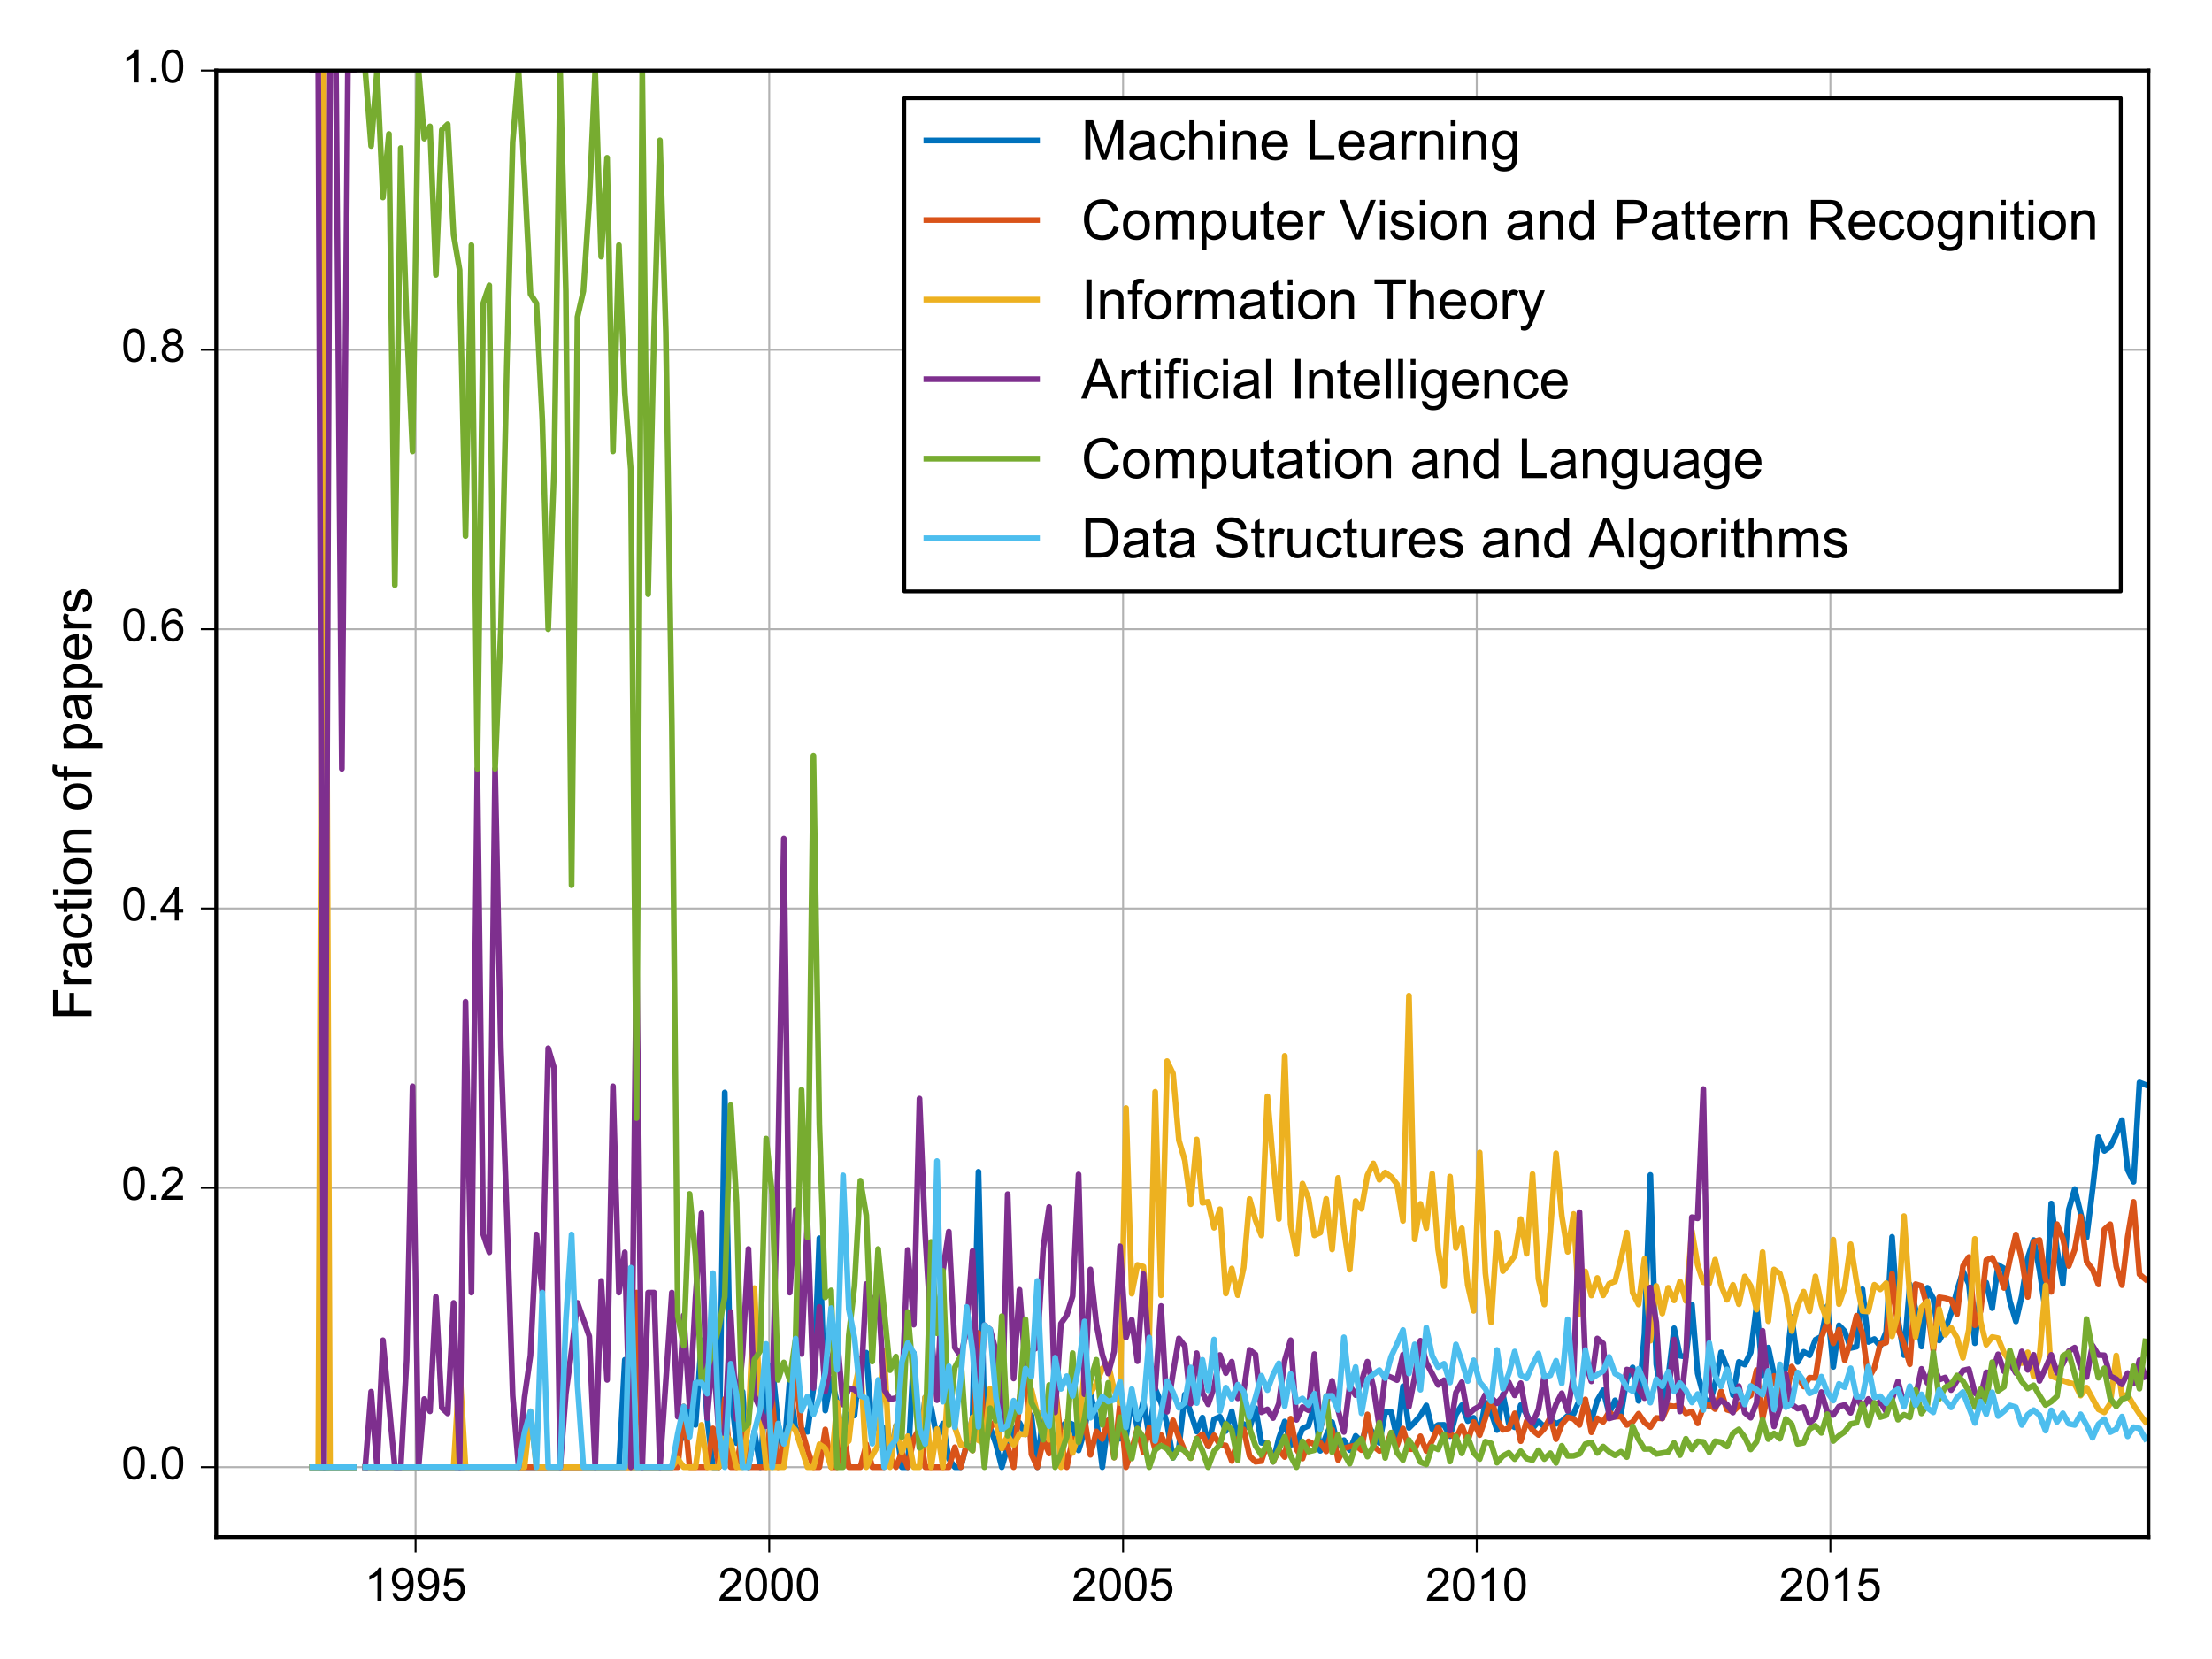
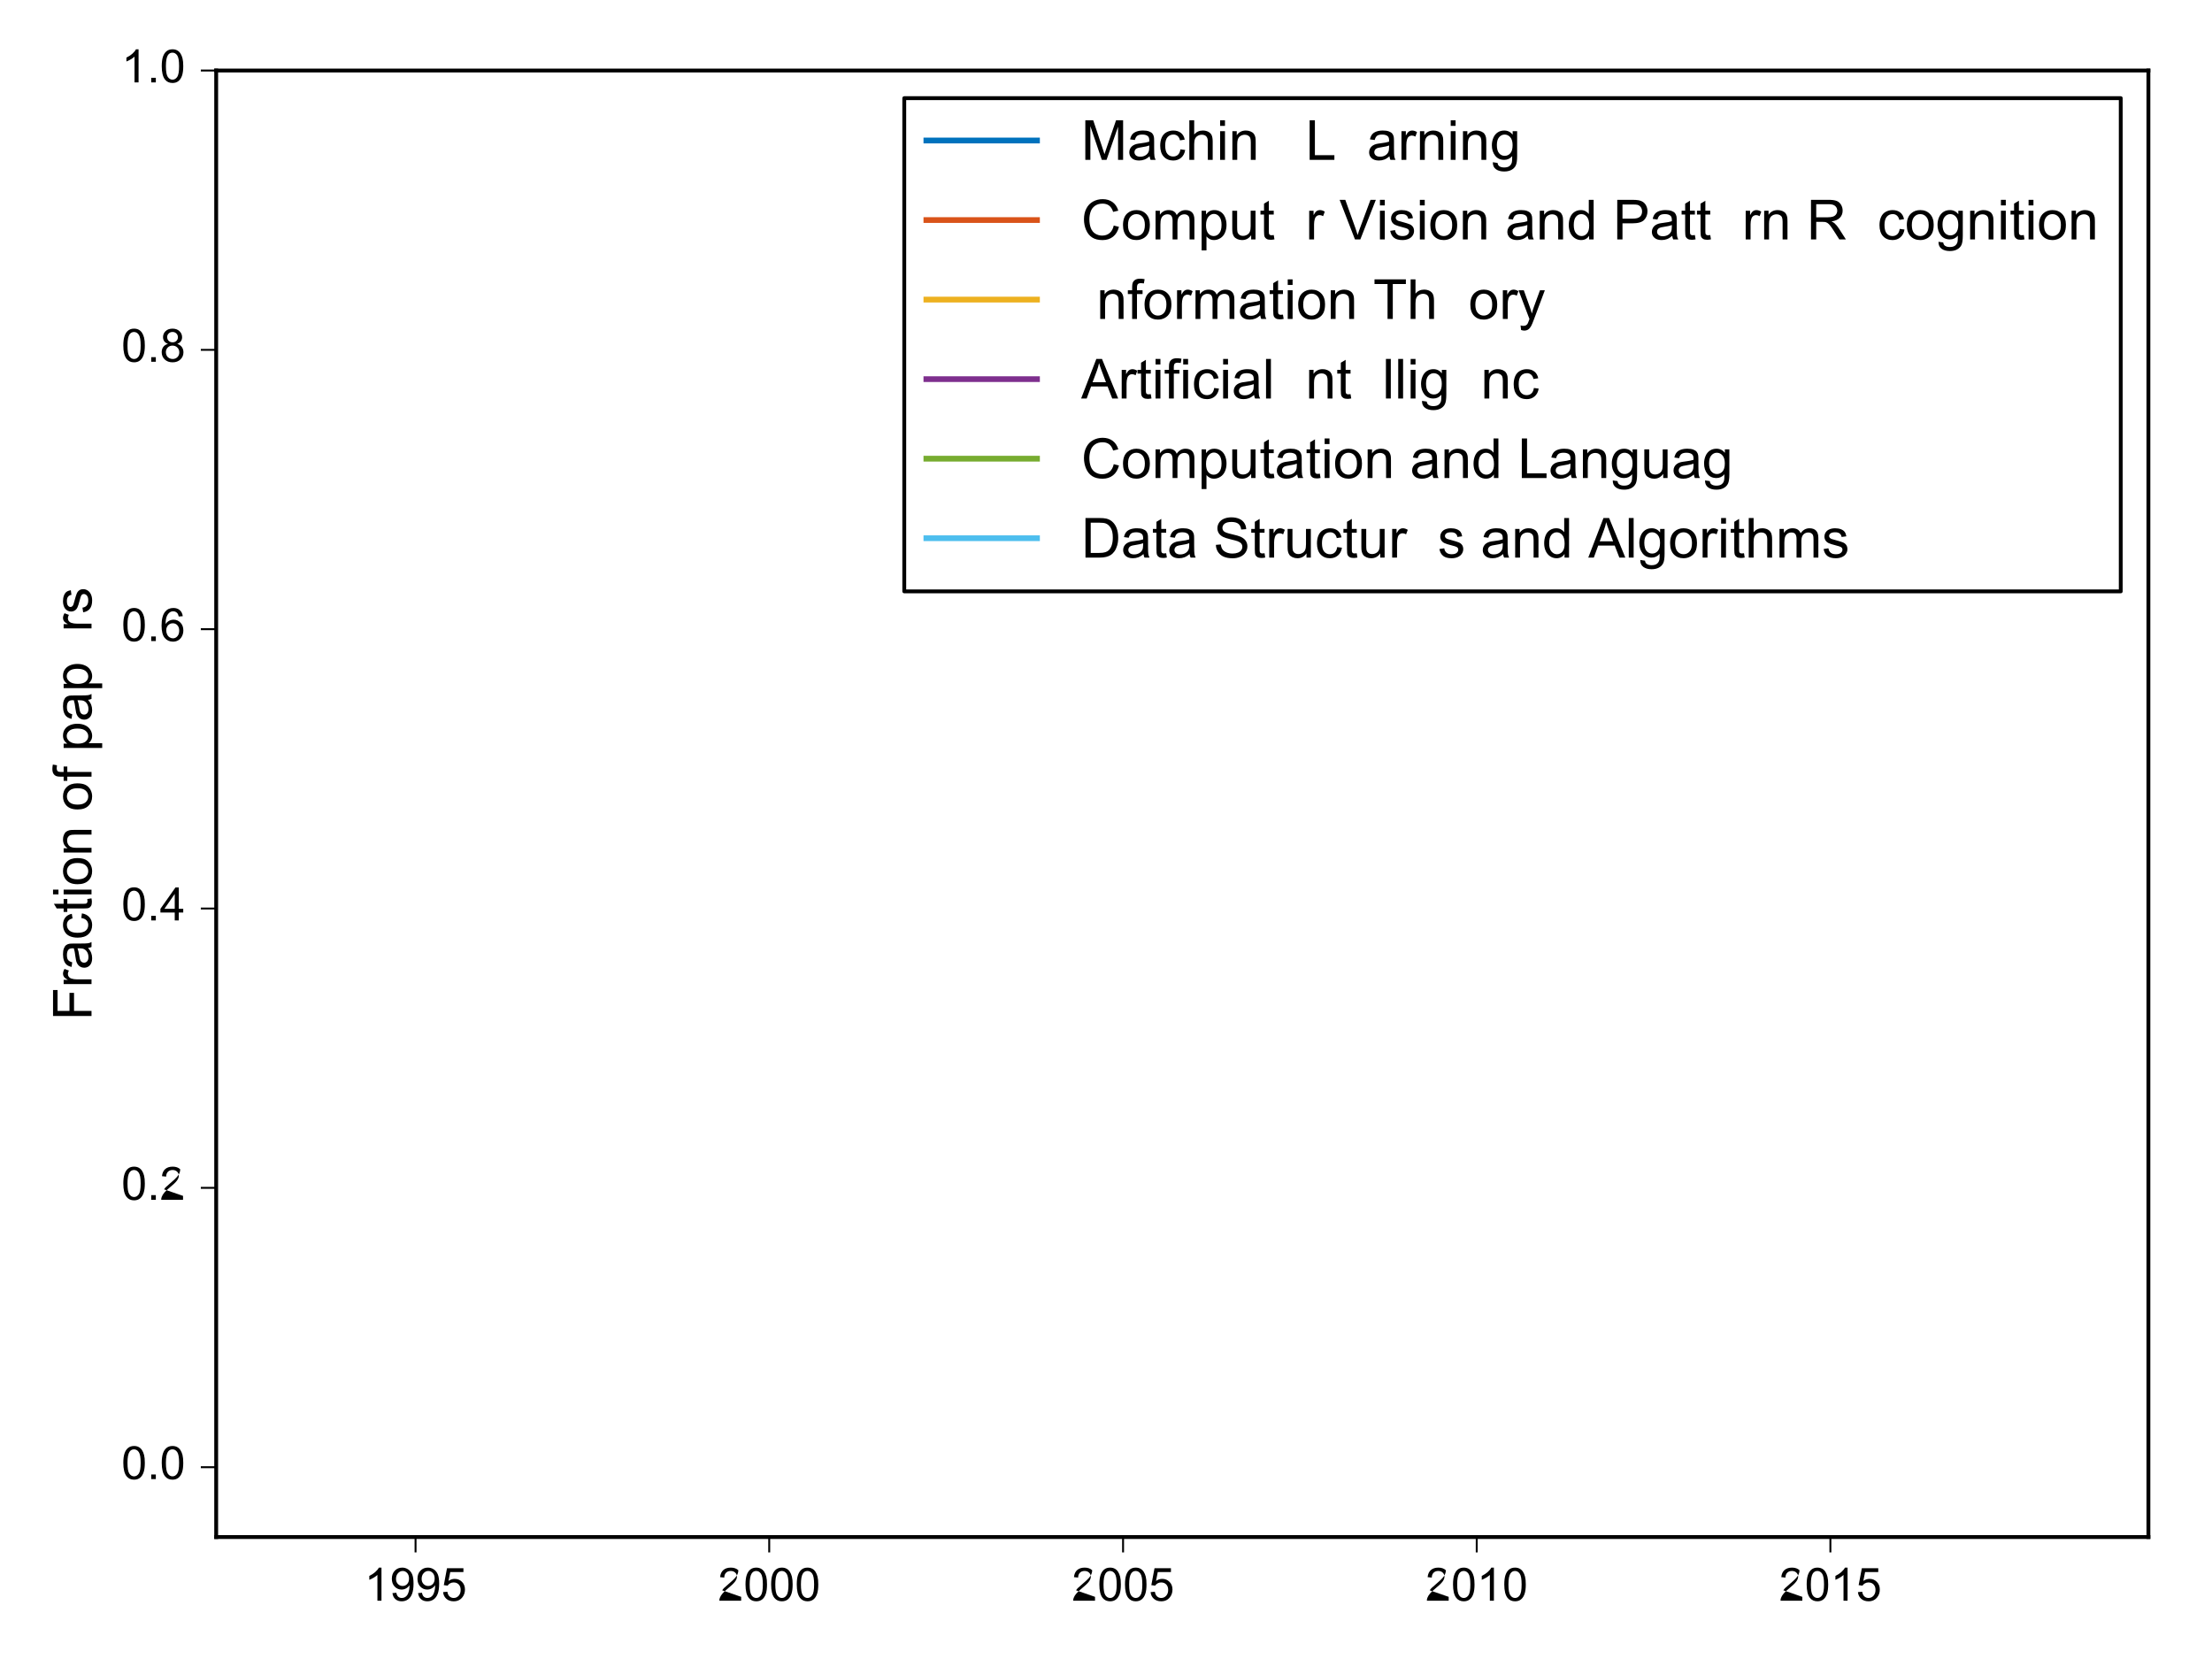
<svg xmlns="http://www.w3.org/2000/svg" xmlns:xlink="http://www.w3.org/1999/xlink" height="576" viewBox="0 0 576 432" width="768" stroke-linecap="butt" stroke-linejoin="round">
  <style>.B{stroke-linecap:butt}.C{stroke-linejoin:round}.D{stroke-linecap:square}.E{fill:none}.F{clip-path:url(#p)}.G{stroke-width:.5}.H{stroke:#000}.I{stroke:#b2b2b2}.J{stroke-width:1.5}.K{stroke-linejoin:miter}</style>
  <g fill="#fff">
    <path d="M0 432h576V0H0z" />
    <path d="M56.293 400.24H559.44V18.36H56.293z" />
  </g>
  <path d="M108.209 400.24V18.36" class="D E F G I" />
  <defs>
    <path d="M0 0v4" id="A" class="B C G H" />
  </defs>
  <use x="108.209" xlink:href="#A" y="400.24" class="G H" />
  <defs>
    <path d="M37.25 0h-8.781v56q-3.172-3.016-8.328-6.047-5.156-3.031-9.25-4.547v8.5q7.375 3.469 12.891 8.391 5.516 4.938 7.813 9.578h5.656z" id="B" class="B C" />
    <path d="M5.469 16.547l8.453.781q1.063-5.953 4.094-8.641Q21.047 6 25.781 6q4.047 0 7.094 1.859 3.063 1.859 5.016 4.953 1.953 3.109 3.266 8.375 1.328 5.281 1.328 10.75 0 .578-.047 1.75-2.641-4.187-7.203-6.812-4.562-2.609-9.891-2.609-8.891 0-15.047 6.438-6.141 6.453-6.141 17 0 10.891 6.422 17.531Q17 71.875 26.656 71.875q6.984 0 12.766-3.766 5.797-3.75 8.797-10.719 3-6.953 3-20.141 0-13.719-2.984-21.844-2.969-8.125-8.859-12.375-5.875-4.25-13.781-4.25-8.406 0-13.734 4.656-5.312 4.672-6.391 13.109zm35.984 31.594q0 7.578-4.031 12.016-4.016 4.438-9.687 4.438-5.859 0-10.203-4.781-4.344-4.781-4.344-12.406 0-6.828 4.125-11.109 4.125-4.266 10.172-4.266 6.109 0 10.031 4.266 3.938 4.281 3.938 11.844z" id="C" class="B C" />
    <path d="M4.156 18.75l9.219.781q1.031-6.734 4.766-10.141Q21.875 6 27.156 6q6.344 0 10.734 4.781 4.391 4.797 4.391 12.703 0 7.516-4.219 11.859Q33.844 39.703 27 39.703q-4.25 0-7.672-1.937-3.406-1.922-5.359-5l-8.25 1.078 6.922 36.766H48.25v-8.406H19.672l-3.844-19.234q6.438 4.5 13.516 4.5 9.375 0 15.813-6.5 6.453-6.5 6.453-16.703 0-9.719-5.656-16.797-6.891-8.687-18.797-8.687-9.766 0-15.953 5.469-6.172 5.469-7.047 14.5z" id="D" class="B C" />
  </defs>
  <g transform="matrix(.12 0 0 -.12 94.863 416.829)">
    <use xlink:href="#B" />
    <use x="55.615" xlink:href="#C" />
    <use x="111.23" xlink:href="#C" />
    <use x="166.846" xlink:href="#D" />
  </g>
  <g class="G">
    <path d="M200.302 400.24V18.36" class="D E F I" />
    <use x="200.302" xlink:href="#A" y="400.24" class="H" />
  </g>
  <defs>
-     <path d="M50.344 8.453V0H3.031q-.094 3.172 1.016 6.109 1.813 4.828 5.781 9.516 3.984 4.688 11.516 10.844 11.672 9.563 15.766 15.156 4.109 5.594 4.109 10.578 0 5.219-3.75 8.797-3.734 3.594-9.734 3.594-6.344 0-10.156-3.812-3.812-3.797-3.859-10.531l-9.031.922q.922 10.109 6.969 15.406 6.063 5.297 16.281 5.297 10.297 0 16.297-5.719Q50.25 60.453 50.25 52q0-4.297-1.766-8.453-1.75-4.141-5.828-8.734-4.078-4.594-13.547-12.594-7.922-6.641-10.172-9.016-2.234-2.359-3.703-4.75z" id="E" class="B C" />
+     <path d="M50.344 8.453V0H3.031q-.094 3.172 1.016 6.109 1.813 4.828 5.781 9.516 3.984 4.688 11.516 10.844 11.672 9.563 15.766 15.156 4.109 5.594 4.109 10.578 0 5.219-3.75 8.797-3.734 3.594-9.734 3.594-6.344 0-10.156-3.812-3.812-3.797-3.859-10.531l-9.031.922q.922 10.109 6.969 15.406 6.063 5.297 16.281 5.297 10.297 0 16.297-5.719q0-4.297-1.766-8.453-1.75-4.141-5.828-8.734-4.078-4.594-13.547-12.594-7.922-6.641-10.172-9.016-2.234-2.359-3.703-4.75z" id="E" class="B C" />
    <path d="M4.156 35.297q0 12.703 2.609 20.438 2.609 7.75 7.75 11.938 5.156 4.203 12.969 4.203 5.766 0 10.109-2.328 4.344-2.312 7.172-6.687 2.844-4.359 4.453-10.641 1.609-6.266 1.609-16.922 0-12.594-2.594-20.328Q45.656 7.234 40.5 3q-5.141-4.219-13.016-4.219-10.344 0-16.25 7.422-7.078 8.938-7.078 29.094zm9.031 0q0-17.625 4.125-23.469Q21.438 6 27.484 6q6.063 0 10.188 5.859 4.125 5.859 4.125 23.438 0 17.688-4.125 23.484-4.125 5.813-10.281 5.813-6.047 0-9.672-5.125-4.531-6.531-4.531-24.172z" id="F" class="B C" />
  </defs>
  <g transform="matrix(.12 0 0 -.12 186.956 416.829)">
    <use xlink:href="#E" />
    <use x="55.615" xlink:href="#F" />
    <use x="111.23" xlink:href="#F" />
    <use x="166.846" xlink:href="#F" />
  </g>
  <g class="G">
    <path d="M292.445 400.24V18.36" class="D E F I" />
    <use x="292.445" xlink:href="#A" y="400.24" class="H" />
  </g>
  <g transform="matrix(.12 0 0 -.12 279.098 416.829)">
    <use xlink:href="#E" />
    <use x="55.615" xlink:href="#F" />
    <use x="111.23" xlink:href="#F" />
    <use x="166.846" xlink:href="#D" />
  </g>
  <g class="G">
    <path d="M384.537 400.24V18.36" class="D E F I" />
    <use x="384.537" xlink:href="#A" y="400.24" class="H" />
  </g>
  <g transform="matrix(.12 0 0 -.12 371.191 416.829)">
    <use xlink:href="#E" />
    <use x="55.615" xlink:href="#F" />
    <use x="111.23" xlink:href="#B" />
    <use x="166.846" xlink:href="#F" />
  </g>
  <g class="G">
-     <path d="M476.63 400.24V18.36" class="D E F I" />
    <use x="476.63" xlink:href="#A" y="400.24" class="H" />
  </g>
  <g transform="matrix(.12 0 0 -.12 463.283 416.829)">
    <use xlink:href="#E" />
    <use x="55.615" xlink:href="#F" />
    <use x="111.23" xlink:href="#B" />
    <use x="166.846" xlink:href="#D" />
  </g>
  <path d="M56.293 382.055H559.44" class="D E F G I" />
  <defs>
    <path d="M0 0h-4" id="G" class="B C G H" />
  </defs>
  <use x="56.293" xlink:href="#G" y="382.055" class="G H" />
  <defs>
    <path d="M9.078 0v10.016h10.016V0z" id="H" class="B C" />
  </defs>
  <g transform="matrix(.12 0 0 -.12 31.613 385.157)">
    <use xlink:href="#F" />
    <use x="55.615" xlink:href="#H" />
    <use x="83.398" xlink:href="#F" />
  </g>
  <g class="G">
    <path d="M56.293 309.316H559.44" class="D E F I" />
    <use x="56.293" xlink:href="#G" y="309.316" class="H" />
  </g>
  <g transform="matrix(.12 0 0 -.12 31.613 312.418)">
    <use xlink:href="#F" />
    <use x="55.615" xlink:href="#H" />
    <use x="83.398" xlink:href="#E" />
  </g>
  <g class="G">
    <path d="M56.293 236.577H559.44" class="D E F I" />
    <use x="56.293" xlink:href="#G" y="236.577" class="H" />
  </g>
  <defs>
    <path d="M32.328 0v17.141H1.266v8.063l32.672 46.375h7.172V25.203h9.672v-8.062h-9.672V0zm0 25.203v32.266L9.906 25.203z" id="I" class="B C" />
  </defs>
  <g transform="matrix(.12 0 0 -.12 31.613 239.679)">
    <use xlink:href="#F" />
    <use x="55.615" xlink:href="#H" />
    <use x="83.398" xlink:href="#I" />
  </g>
  <g class="G">
    <path d="M56.293 163.838H559.44" class="D E F I" />
    <use x="56.293" xlink:href="#G" y="163.838" class="H" />
  </g>
  <defs>
    <path d="M49.75 54.047l-8.734-.672q-1.172 5.172-3.312 7.516-3.578 3.766-8.797 3.766-4.203 0-7.375-2.344-4.141-3.031-6.547-8.844-2.391-5.812-2.484-16.547 3.172 4.828 7.766 7.172 4.594 2.344 9.625 2.344 8.781 0 14.953-6.469 6.188-6.469 6.188-16.719 0-6.75-2.906-12.531-2.906-5.781-7.984-8.859-5.078-3.078-11.531-3.078-10.984 0-17.922 8.078Q3.766 14.938 3.766 33.5q0 20.75 7.656 30.172 6.688 8.203 18.016 8.203 8.453 0 13.844-4.734 5.406-4.734 6.469-13.094zM13.875 23.188q0-4.531 1.922-8.687 1.922-4.141 5.391-6.328Q24.656 6 28.469 6q5.563 0 9.563 4.484 4.016 4.5 4.016 12.219 0 7.422-3.969 11.688-3.953 4.281-9.953 4.281-5.953 0-10.109-4.281-4.141-4.266-4.141-11.203z" id="J" class="B C" />
  </defs>
  <g transform="matrix(.12 0 0 -.12 31.613 166.94)">
    <use xlink:href="#F" />
    <use x="55.615" xlink:href="#H" />
    <use x="83.398" xlink:href="#J" />
  </g>
  <g class="G">
    <path d="M56.293 91.099H559.44" class="D E F I" />
    <use x="56.293" xlink:href="#G" y="91.099" class="H" />
  </g>
  <defs>
    <path d="M17.672 38.813q-5.469 2.016-8.109 5.719-2.625 3.719-2.625 8.891 0 7.813 5.609 13.125 5.625 5.328 14.938 5.328 9.375 0 15.094-5.453 5.719-5.437 5.719-13.25 0-4.984-2.625-8.672-2.609-3.672-7.922-5.687 6.594-2.141 10.031-6.937 3.438-4.781 3.438-11.422 0-9.172-6.5-15.422-6.484-6.25-17.078-6.25-10.594 0-17.094 6.266-6.5 6.281-6.5 15.656 0 6.984 3.547 11.688 3.547 4.719 10.078 6.422zm-1.75 14.906q0-5.078 3.266-8.312 3.281-3.219 8.5-3.219 5.078 0 8.328 3.188 3.25 3.203 3.25 7.844 0 4.844-3.359 8.141-3.344 3.297-8.312 3.297-5.031 0-8.359-3.234-3.312-3.219-3.312-7.703zm-2.828-33.062q0-3.766 1.781-7.281 1.781-3.516 5.297-5.453Q23.688 6 27.734 6q6.297 0 10.391 4.047 4.109 4.063 4.109 10.313 0 6.344-4.219 10.5-4.219 4.156-10.578 4.156-6.203 0-10.281-4.109-4.062-4.094-4.062-10.25z" id="K" class="B C" />
  </defs>
  <g transform="matrix(.12 0 0 -.12 31.613 94.201)">
    <use xlink:href="#F" />
    <use x="55.615" xlink:href="#H" />
    <use x="83.398" xlink:href="#K" />
  </g>
  <g class="G">
    <path d="M56.293 18.36H559.44" class="D E F I" />
    <use x="56.293" xlink:href="#G" y="18.36" class="H" />
  </g>
  <g transform="matrix(.12 0 0 -.12 31.613 21.462)">
    <use xlink:href="#B" />
    <use x="55.615" xlink:href="#H" />
    <use x="83.398" xlink:href="#F" />
  </g>
  <defs>
    <path d="M8.203 0v71.578H56.5v-8.437H17.672V40.969h33.594v-8.453H17.672V0z" id="L" class="B C" />
    <path d="M6.5 0v51.859h7.906V44q3.031 5.516 5.594 7.266 2.563 1.766 5.641 1.766 4.438 0 9.031-2.828l-3.031-8.156q-3.219 1.906-6.437 1.906-2.891 0-5.187-1.734-2.297-1.734-3.266-4.812-1.469-4.687-1.469-10.25V0z" id="M" class="B C" />
    <path d="M40.438 6.391Q35.547 2.25 31.031.531q-4.516-1.703-9.687-1.703-8.547 0-13.141 4.172-4.594 4.172-4.594 10.672 0 3.813 1.734 6.953 1.734 3.156 4.547 5.063 2.813 1.906 6.328 2.875 2.578.688 7.813 1.328 10.641 1.266 15.672 3.016.047 1.813.047 2.297 0 5.375-2.5 7.578-3.359 2.969-10 2.969-6.203 0-9.156-2.172-2.953-2.172-4.375-7.687l-8.594 1.172q1.172 5.516 3.859 8.906 2.688 3.391 7.766 5.219 5.078 1.844 11.766 1.844 6.641 0 10.781-1.562 4.156-1.562 6.109-3.937 1.953-2.359 2.734-5.984.438-2.234.438-8.094V21.734q0-12.266.563-15.516.563-3.234 2.234-6.219h-9.187q-1.359 2.734-1.75 6.391zm-.734 19.641q-4.797-1.953-14.359-3.328-5.422-.781-7.672-1.766-2.234-.969-3.469-2.844-1.219-1.875-1.219-4.172 0-3.516 2.656-5.859 2.672-2.344 7.797-2.344 5.078 0 9.031 2.219 3.953 2.219 5.813 6.078 1.422 2.984 1.422 8.781z" id="N" class="B C" />
    <path d="M40.438 19l8.641-1.125q-1.422-8.937-7.266-14-5.828-5.047-14.328-5.047-10.641 0-17.109 6.953-6.469 6.969-6.469 19.953 0 8.391 2.781 14.688 2.781 6.313 8.469 9.453 5.688 3.156 12.391 3.156 8.438 0 13.813-4.281 5.375-4.266 6.891-12.125l-8.547-1.328q-1.219 5.234-4.328 7.859-3.094 2.641-7.5 2.641-6.641 0-10.797-4.766-4.141-4.75-4.141-15.047 0-10.453 4-15.187 4.016-4.734 10.453-4.734 5.172 0 8.641 3.172Q39.5 12.406 40.438 19z" id="O" class="B C" />
    <path d="M25.781 7.859L27.047.094q-3.703-.781-6.641-.781-4.781 0-7.422 1.516-2.625 1.516-3.703 3.984-1.078 2.469-1.078 10.375v29.828H1.766v6.844h6.438v12.844l8.734 5.266V51.859h8.844v-6.844h-8.844V14.703q0-3.766.469-4.844.469-1.062 1.516-1.703 1.047-.641 3-.641 1.469 0 3.859.344z" id="P" class="B C" />
    <path d="M6.641 61.469v10.109h8.797V61.469zM6.641 0v51.859h8.797V0z" id="Q" class="B C" />
    <path d="M3.328 25.922q0 14.406 8 21.344 6.688 5.766 16.313 5.766 10.688 0 17.469-7.016 6.797-7 6.797-19.359 0-10-3-15.75-3-5.734-8.75-8.906-5.734-3.172-12.516-3.172-10.891 0-17.609 6.984-6.703 6.984-6.703 20.109zm9.031 0q0-9.953 4.344-14.906 4.344-4.953 10.938-4.953 6.547 0 10.891 4.969 4.344 4.984 4.344 15.188 0 9.625-4.375 14.578-4.375 4.953-10.859 4.953-6.594 0-10.937-4.937-4.344-4.922-4.344-14.891z" id="R" class="B C" />
    <path d="M6.594 0v51.859H14.5v-7.375q5.719 8.547 16.5 8.547 4.688 0 8.625-1.687 3.938-1.687 5.891-4.422 1.953-2.734 2.734-6.484.484-2.453.484-8.547V0h-8.797v31.547q0 5.375-1.031 8.031-1.016 2.656-3.625 4.234-2.609 1.594-6.125 1.594-5.625 0-9.703-3.562-4.078-3.562-4.078-13.516V0z" id="S" class="B C" />
    <path d="M8.688 0v45.016H.922v6.844h7.766v5.516q0 5.219.938 7.766 1.266 3.422 4.453 5.531 3.203 2.125 8.969 2.125 3.719 0 8.203-.875l-1.312-7.656q-2.734.484-5.187.484-4 0-5.656-1.719-1.656-1.703-1.656-6.391v-4.781h10.109v-6.844H17.438V0z" id="T" class="B C" />
    <path d="M6.594-19.875v71.734h8v-6.734q2.844 3.953 6.406 5.922 3.563 1.984 8.641 1.984 6.641 0 11.719-3.422 5.078-3.422 7.656-9.656 2.594-6.219 2.594-13.641 0-7.953-2.859-14.328-2.844-6.375-8.297-9.766Q35.016-1.172 29-1.172q-4.391 0-7.891 1.859-3.484 1.859-5.734 4.688v-25.25zm7.953 45.516q0-10.016 4.047-14.797 4.063-4.781 9.828-4.781 5.859 0 10.031 4.953 4.172 4.953 4.172 15.359 0 9.906-4.078 14.828-4.078 4.938-9.734 4.938-5.625 0-9.953-5.25-4.312-5.25-4.312-15.25z" id="U" class="B C" />
-     <path d="M42.094 16.703l9.078-1.125q-2.141-7.953-7.953-12.359-5.812-4.391-14.844-4.391-11.375 0-18.047 7-6.672 7.016-6.672 19.656 0 13.094 6.734 20.313 6.75 7.234 17.484 7.234 10.406 0 17-7.078 6.594-7.078 6.594-19.922 0-.781-.047-2.344H12.75q.484-8.547 4.828-13.094 4.344-4.531 10.844-4.531 4.828 0 8.25 2.531 3.422 2.547 5.422 8.109zM13.234 30.906h28.953q-.578 6.547-3.312 9.813-4.203 5.078-10.891 5.078-6.062 0-10.187-4.047-4.125-4.047-4.562-10.844z" id="V" class="B C" />
    <path d="M3.078 15.484l8.688 1.359q.734-5.219 4.078-8 3.344-2.781 9.359-2.781 6.047 0 8.969 2.453 2.938 2.469 2.938 5.797 0 2.969-2.594 4.688-1.797 1.172-8.984 2.969-9.656 2.453-13.391 4.234-3.734 1.781-5.672 4.922-1.922 3.156-1.922 6.969 0 3.453 1.578 6.406 1.594 2.969 4.328 4.922 2.047 1.5 5.578 2.547 3.547 1.063 7.609 1.063 6.094 0 10.703-1.766 4.625-1.75 6.813-4.766 2.203-3 3.031-8.016l-8.594-1.172q-.578 4-3.391 6.234-2.812 2.25-7.937 2.25-6.047 0-8.641-2-2.594-2-2.594-4.687 0-1.703 1.078-3.078 1.078-1.406 3.375-2.344 1.313-.484 7.766-2.234 9.328-2.5 13-4.094 3.688-1.578 5.781-4.609 2.109-3.016 2.109-7.516 0-4.391-2.562-8.281-2.562-3.875-7.406-6-4.828-2.125-10.922-2.125-10.109 0-15.406 4.203-5.297 4.203-6.766 12.453z" id="W" class="B C" />
  </defs>
  <g transform="matrix(0 -.14 -.14 0 23.83 265.712)">
    <use xlink:href="#L" />
    <use x="61.084" xlink:href="#M" />
    <use x="94.385" xlink:href="#N" />
    <use x="150" xlink:href="#O" />
    <use x="200" xlink:href="#P" />
    <use x="227.783" xlink:href="#Q" />
    <use x="250" xlink:href="#R" />
    <use x="305.615" xlink:href="#S" />
    <use x="361.23" xlink:href="#AS" />
    <use x="389.014" xlink:href="#R" />
    <use x="444.629" xlink:href="#T" />
    <use x="472.412" xlink:href="#AS" />
    <use x="500.195" xlink:href="#U" />
    <use x="555.811" xlink:href="#N" />
    <use x="611.426" xlink:href="#U" />
    <use x="667.041" xlink:href="#V" />
    <use x="722.656" xlink:href="#M" />
    <use x="755.957" xlink:href="#W" />
  </g>
  <g class="D E">
    <g class="J">
      <path d="M49.075 382.055h1.539m30.687 0h10.77m3.025 0h66.07l1.538-27.977 1.563 27.977h10.69l1.538-6.573 1.539-1.334 1.539-7.906 1.538 4.792 1.563-22.042 1.488 20.302 1.488 12.761h1.537l1.537-97.577 1.538 77.371 1.538 13.935 1.563-13.389 1.538 19.659 1.539-9.326 1.539 9.326 1.538-21.394 1.563-5.218 1.513 15.246 1.513 8.335 1.537-19.7 1.537 13.16 1.538-.259 1.538.622 1.563-11.379 1.538-39.036 1.539 44.878 1.539-8.274 1.538 6.103 1.563 11.488 1.488-8.296 1.488.254 1.537-14.506 1.537-1.835 1.538 20.642 1.538-2.197 1.563 1.263 1.538 7.577 1.539-8.277 1.539 10.803h1.538l1.563-29.689 1.488 24.638 1.488-13.133 1.537 2.542 1.537 8.17 1.538-3.892 1.538 9.175 1.563 2.191h1.538l1.539-5.962 1.539-7.027 1.538-63.946 1.563 64.607 1.488 2.084 1.488 4.183 1.537 6.062 1.537-5.469 1.538-4.152 1.538-1.924 1.563 2.988 1.538-4.913 1.539 13.47 1.539-14.263h3.102l1.513 4.065 1.513-1.663 1.537.726 1.537 6.778 1.538-5.132 1.538-9.824 1.563 6.877 1.538 12.434 1.539-12.205 1.539 4.68 1.538.102 1.563-.371 1.488-10.278 1.488 8.039 1.537-7.378 1.537 9.617 1.538-12.664 1.538 3.672 1.563 5.571 1.538 8.774 1.539-2.718 1.539-13.762 3.102 9.643 1.488-3.634 1.488 7.457 1.537-7.014 1.537-.676 1.538 3.723 1.538-5.126 1.563 7.381 1.538-4.067 1.539 1.05 1.539-5.204 1.538 9.034 1.563.082 1.488 4.85 1.487-6.094 1.537-4.388 1.538 6.068 1.538-.33 1.538-3.907 1.563-.705 1.538-5.421 1.538 11.935 1.539-3.957 1.539-3.513 1.563 6.151 1.513-1.467 1.512 2.613 1.537-3.719 1.538 1.502 1.538-4.34 1.538 2.203 1.563 2.465 1.538-8.063 1.538-.016 1.539 6.846 1.539-13.513 1.563 10.837 1.488-1.473 1.487-1.738 1.537-2.641 1.538 6.154 1.538-1.071 1.538-.018 1.563 2.939 1.538-5.621 1.538-2.448 1.539 4.15 1.539-.854 1.563 4.076 1.488-8.078 1.487 2.538 1.537 4.656 1.538-9.3 1.538 7.714 1.538.857 1.563-5.761 1.538 2.37 1.538 3.668 1.539-1.816 1.539 1.445 1.563-2 1.488 1.179 1.487-.672 1.537-1.412 1.538-.466 1.538-3.689 1.538.688 1.563 4.737 1.538-5.307 1.538-2.616 1.539 6.019 1.539-3.384 1.563 3.465 1.513-9.129 1.512-2.903 1.537 8.699 1.538-17.419 1.538-41.403 1.538 49.305 1.563 9.433 1.538-5.993 1.538-12.832 1.539 7.161 1.539.25 1.563-13.576 1.488 17.913 1.487 5.676 1.537 2.814 1.538-5.935 1.538-8.031 1.538 3.987 1.563 7.163 1.538-8.668 1.538.714 1.539-3.181 1.539-12.185 1.563 18.155 1.488-7.199 1.487 7.116 1.537.622 1.538-2.365 1.538-13.363 1.538 11.739 1.563-2.682 1.538.907 1.538-4.042 1.539-.812 1.539-7.934 1.563 15.825 1.488-10.821 1.487 1.548 1.537 4.359 1.538-.344 1.538-14.959 1.538 13.729 1.563-.771 1.538 1.869 1.538-3.704 1.539-24.762 1.539 21.411 1.563 9.379 1.513-18.422 1.512 6.589 1.537 9.592 1.538-15.287 1.538 2.808 1.538 10.897 1.563-2.863 1.538-4.28 1.538-5.821 1.539-5.051 1.539 3.316 1.563 15.421 1.488-14.18 1.487-1.593 1.537 6.65 1.538-11.249 1.538.896 1.538 8.548 1.563 5.261 1.538-6.735 1.538-9.829 1.539-4.642 1.539 7.881 1.563 10.844 1.488-28.228 1.487 11.948 1.537 8.942 1.538-19.35 1.538-5.301 3.102 12.612 1.538-12.491 1.538-13.646 1.539 3.585 1.539-1.111 1.563-3.223 1.488-3.702 1.487 12.968 1.537 3.107 1.538-25.868 1.538.611" stroke="#0072bd" class="F" />
      <path d="M49.075 382.055h1.539m30.687 0h10.77m3.025 0h69.171l1.488-45.462 1.488 45.462h9.253l1.539-15.813 1.539 15.813h4.589l1.488-10.103 1.537 10.103 1.537-17.741 1.538 17.741h1.538l1.563-9.83 1.538 9.83h4.617l1.563-17.741 1.513 17.741 1.513-6.062 1.537-5.304 1.537-12.562 1.538 14.098 1.538 5.226 1.563 4.604h1.538l1.539-9.83 1.539 9.83h1.538l1.563-10.857 1.488 10.857h3.025l1.537-5.962 1.538 5.962h3.102l1.538-2.526 1.539 2.526 1.539-3.911 1.538 3.911 1.563-7.422 1.488-2.68 1.488 10.103h6.151l1.563-5.196 1.538 5.196 1.539-5.962 1.539 1.633 1.538-30.641 1.563 28.806 1.488-4.081 1.488-1.878 1.537 7.208 1.537-.554 1.538 5.469 1.538-17.319 1.563-12.633 1.538 26.584 1.539 3.368 1.539-7.131 1.538 3.566 1.563-17.828 1.513 14.596 1.513 6.798 1.537-7.422 1.537.889 1.538-6.117 1.538 9.432 1.563-6.107 1.538 1.978 1.539-4.857 1.539 9.696 1.538-14.192 1.563 16.7 1.488-4.518 1.488-5.515 1.537 6.164 1.537-6.522 1.538 5.845 1.538-3.847 1.563 3.586 1.538-7.398 1.539 4.466 1.539 3.534 1.538 1.843 1.563-5.061 1.488-1.186 1.488 3.153 1.537-2.858 1.537 2.471 1.538.189 1.538 4.037 1.563-5.55 1.538-2.663 1.539 6.92 1.539 1.511 1.538-.189 1.563-4.682 1.488 4.85 1.487-3.088 1.537 1.864 1.538-9.997 1.538 8.019 1.538 2.385 1.563-4.497 1.538.845 1.538-.503 1.539 2.284 1.539-5.667 1.563 7.916 1.513-3.074 3.049-.774 1.538 1.273 1.538-9.306 1.538 8.248 1.563 1.277 1.538-.579 1.538-4.206 1.539 3.334 1.539-4.409 1.563 5.354 1.488.041 1.487-3.384 1.537 3.871 1.538-2.68 1.538-3.548 1.538 3.077 1.563-1.469 1.538 1.395 1.538-3.345 1.539 3.984 1.539-5.001 1.563 3.423 1.488-4.409 1.487-5.367 1.537 5.769 1.538 2.643 1.538-.399 1.538-3.905 1.563 7.255 1.538-5.231 1.538 2.349 1.539 1.259 1.539-1.671 1.563-2.94 1.488 5.712 1.487-3.829 1.537-1.849 1.538.375 1.538 1.589 1.538-6.652 1.563 8.571 1.538-3.645 1.538.925 1.539-2.548 1.539 1.206 1.563-.057 1.513 2.199 1.512-.795 1.537-2.126 1.538 2.264 1.538 1.221 1.538-2.376 1.563.113 1.538-3.364 1.538.244 1.539-.389 1.539 2.243 1.563-.562 1.488 3.104 1.487-4.234 1.537-.737 1.538 1.276 1.538-4.64 1.538 4.795 1.563.475 1.538-1.443 1.538-1.79 1.539-.984 1.539-6.575 1.563 12.604 1.488-6.846 1.487-4.247 1.537 5.99 1.538.183 1.538-8.612 3.102 5.204 1.538-2.305 1.538.065 1.539-10.538 1.539-4.024 1.563 5.556 1.488-3.533 1.487 7.964 1.537-5.195 1.538-6.422 1.538 4.616 1.538 11.717 1.563-2.684 1.538-6.236 1.538-.437 1.539-17.915 1.539 14.225 1.563 4.137 1.513 5.212 1.512-20.866 1.537.473 1.538 5.641 1.538 11.2 1.538-13.89 1.563.248 1.538.444 1.538 3.732 1.539-12.563 1.539-2.339 1.563 17.756 1.488-3.614 1.487-13.332 1.537-.634 1.538 3.13 1.538 4.753 1.538-7.473 1.563-6.466 1.538 6.499 1.538 9.782 1.539-14.388 1.539-.463 1.563 10.22 1.488 3.303 1.487-17.629 1.537 3.758 1.538 7.105 1.538-4.268 1.538-8.599 1.563 11.733 1.538 2.057 1.538 3.902 1.539-14.342 1.539-1.332 1.563 11.011 1.488 4.857 1.487-12.62 1.537-9.086 1.538 18.869 1.538 1.292" stroke="#d95319" class="F" />
      <path d="M49.075 382.055h1.539m30.687 0h1.563L84.403 18.36l1.539 363.695h6.129m3.025 0h23.022l1.563-25.978 1.538 25.978h15.357l1.563-14.548 1.538 14.548h35.279l1.538-2.191 1.539 2.191h3.078l1.563-11.021 1.488 11.021h3.025l1.537-8.871 1.538 2.136 1.538 6.735h1.563l1.538-11.365 1.539-35.262 1.539 31.474 1.538 15.154h4.589l1.537-11.365 1.537 1.795 3.076 9.571h1.563l1.538-5.962 1.539 1.047 1.539 4.915 1.538-16.916 1.563 11.488 1.488-1.434 1.488-13.343 1.537-7.771 1.537 27.977 1.538-3.056 1.538-2.626 1.563-24.625 1.538 30.308 1.539-10.803 1.539 6.892 1.538-4.171 1.563 8.082h1.488l1.488-18.185 1.537 18.185 1.537-9.964 1.538 9.964 1.538-24.1 1.563 13.709 1.538 4.618 1.539-.189 1.539-7.027 1.538 5.995 1.563.83 1.488-14.326 1.488 8.367 1.537 7.208 1.537-3.289 1.538 2.431 1.538-2.886 1.563.102 1.538-11.648 1.539 6.35 1.539-.408 1.538 7.131 1.563-14.263 1.513 21.394 1.513-11.86 1.537 8.148 1.537-5 1.538-16.589 1.538 5.989 1.563-2.448 1.538-3.956 1.539-1.134 1.539 6.784 1.538 3.366 1.563-76.821 1.488 48.342 1.488-7.494 1.537.44 1.537 18.461 1.538-63.971 1.538 52.981 1.563-60.981 1.538 3.226 1.539 17.398 1.539 5.233 1.538 11.399 1.563-16.869 1.488 16.492 1.488-.237 1.537 6.754 1.537-4.841 1.538 21.962 1.538-6.499 1.563 6.935 1.538-7.166 1.539-17.873 1.539 5.483 1.538 3.995 1.563-36.216 1.488 17.009 1.487 14.935 1.537-42.501 1.538 43.916 1.538 7.73 1.538-18.379 1.563 3.813 1.538 9.675 1.538-.719 1.539-8.773 1.539 13.157 1.563-18.638 1.513 13.318 1.512 10.576 1.537-17.865 1.538 2.045 1.538-8.768 1.538-3.075 1.563 4.265 1.538-1.888 1.538 1.116 1.539 1.936 1.539 9.556 1.563-58.679 1.488 63.491 1.487-9.256 1.537 6.323 1.538-14.159 1.538 19.652 1.538 9.609 1.563-28.532 1.538 18.583 1.538-5.116 1.539 14.727 1.539 6.776 1.563-41.228 1.488 31.366 1.487 12.864 1.537-23.361 1.538 10.013 1.538-1.814 1.538-2.207 1.563-9.537 1.538 9.034 1.538-20.749 1.539 27.273 1.539 6.684 1.563-19.028 1.488-20.317 1.487 16.248 1.537 9.383 1.538-9.854 1.538 26.022 1.538-11.068 1.563 6.277 1.538-4.571 1.538 4.529 1.539-3.012 1.539-.606 1.563-5.952 1.513-6.781 1.512 15.635 1.537 3.1 1.538-11.893 1.538 21.315 1.538-14.24 1.563 7.182 1.538-6.716 1.538 3.287 1.539-4.953 1.539 5.075 1.563-18.225 1.488 8.836 1.487 4.523 1.537.316 1.538-6.186 1.538 6.693 1.538 3.758 1.563-3.898 1.538 5.045 1.538-7.216 1.539 2.496 1.539 6.139 1.563-14.998 1.488 18.022 1.487-13.493 1.537 1.109 1.538 5.254 1.538 9.665 1.538-6.546 1.563-3.693 1.538 5.104 1.538-9.088 1.539 7.391 1.539 4.299 1.563-21.262 1.488 16.8 1.487-4.359 1.537-11.254 1.538 9.815 1.538 7.59 1.538.125 1.563-6.965 1.538 1.212 1.538-1.634 1.539 13.835 1.539-5.761 1.563-25.529 1.513 21.091 1.512 10.383 1.537-7.761 1.538-1.522 1.538 11.971 1.538-9.928 1.563 6.635 1.538-1.813 1.538 2.633 1.539 5.209 1.539-7.328 1.563-23.639 1.488 21.412 1.487 6.139 1.537-2.01 1.538.309 1.538 3.766 1.538 2.289 1.563-.065 1.538.505 1.538-2.802 1.539 6.316 1.539-5.434 1.563-18.276 1.488 23.542 3.024 1.213 1.538.542 1.538.381 1.538 2.98 1.563-2.066 3.076 5.649 1.539.801 1.539-2.326 1.563-12.493 1.488 10.431 1.487-.163 1.537 2.628 1.538 2.318 1.538 2.034" stroke="#edb120" class="F" />
      <path d="M49.075 382.055h1.539M81.301 18.36h1.563l1.538 363.695L85.942 18.36h1.539l1.538 181.848L90.583 18.36h1.488m3.025 363.695l1.537-19.659 1.538 19.659 1.538-33.063 3.102 33.063h1.539l1.539-27.977 1.538-71.213 1.563 99.19 1.488-17.741 1.488 3.193 1.537-29.805 1.537 28.877 1.538 1.488 1.538-28.799 1.563 42.788 1.538-121.232 1.539 75.77 1.539-136.386 1.538 121.232 1.563 4.663 1.513-125.895 1.513 72.739 1.537 42.982 1.537 47.475 1.538 18.651 1.538-18.185 1.563-10.911 1.538-31.52 1.539 15.154 1.539-63.647 1.538 5.196 1.563 103.913 1.488-19.142 1.488-11.166 1.537-12.48 3.075 8.691 1.538 34.096 1.563-48.493 1.538 25.762 1.539-76.459 1.539 53.728 1.538-10.491 1.563 55.953 1.488-136.386 1.488 136.386 1.537-45.462h1.537l1.538 45.462 3.102-45.462 1.538 32.316 1.539-26.386 1.539 23.719 1.538-28.271 1.563-22.042 1.488 53.365 1.488-17.547 1.537 21.216 1.537.222 1.538-31.54 1.538 27.869 1.563-16.948 1.538-27.339 1.539 38.176 1.539 3.497 1.538 4.457 1.563-7.044 1.513-61.817 1.513-84.105 1.537 118.201 1.537-21.535 1.538 37.508 1.538-34.964 1.563 43.866 1.538-21.149 1.539 22.076 1.539-7.963 1.538-6.21 1.563 17.547 1.488-4.302 1.488.381 1.537 1.554 1.537-29.047 1.538 4.91 1.538-2.674 1.563 25.257 1.538 2.526 1.539-.325 1.539-1.549 1.538-37.021 1.563 19.463 1.488-58.863 1.488 35.359 1.537 25.42 1.537 17.759 1.538-33.707 1.538-10.202 1.563 30.172 1.538 2.309 1.539-6.909 1.539-20.513 1.538 45.795 1.563-26.495 1.488 1.129 1.488 5.549 1.537 20.478 1.537-61.269 1.538 48.007 1.538-23.092 1.563 20.511 1.538-4.635 1.539-.866 1.539-25.876 1.538-10.697 1.563 53.485 1.513-23.127 1.513-2.143 1.537-5.002 1.537-31.689 1.538 57.248 1.538-32.521 1.563 14.195 1.538 7.913 1.539 4.98 1.539-5.69 1.538-27.424 1.563 23.752 1.488-4.631 1.488 10.812 1.537-22.708 1.537 21.722 1.538 8.118 1.538-21.507 1.563 27.545 1.538-9.989 1.539-9.123 1.539 1.998 1.538 15.003 1.563-13.158 1.488 10.321 1.488 3.002 1.537-4.416 1.537-8.43 1.538 4.715 1.538-2.982 1.563 9.563 1.538-1.743 1.539-10.891 1.539 1.175 1.538 15.082 1.563-.756 1.488 2.263 1.487-3.745 1.537-11.241 1.538-5.29 1.538 20.735 1.538-3.338 1.563.85 1.538-14.632 1.538 19.504 3.079-12.542 1.563 7.604 1.513 5.72 1.512-12.127 1.537 2.534 1.538-3.421 1.538-5.307 1.538 6.607 1.563 10.335 1.538-13.438 1.538.574 1.539.734 1.539-6.644 1.563 13.571 1.488-7.669 1.487-9.527 1.537 5.664 3.076 5.849 1.538-1.227 1.563 13.103 1.538-9.861 1.538-2.72 1.539 8.566 1.539-1.431 1.563-.888 1.488-3.014 1.487.763 1.537 1.518 1.538-1.857 1.538-3.645 1.538 3.417 1.563-3.18 1.538 8.546 1.538 1.844 1.539-3.53 1.539-8.886 1.563 11.944 1.488-4.448 1.487-2.839 1.537 4.606 1.538-9.29 1.538-42.47 1.538 39.111 1.563 4.945 1.538-11.168 1.538 1.303 1.539 19.526 1.539-.464 1.563-3.727 1.513-8.553 1.512.342 1.537 4.748 1.538 2.365 1.538-28.817 1.538 9.007 1.563 25.077 1.538-5.791 1.538-14.745 1.539 18.735 1.539-13.99 1.563-36.608 1.488.31 1.487-33.667 1.537 77.504 1.538 5.293 1.538-1.758 1.538 1.112 1.563 2.1 1.538-6.886 1.538 6.916 1.539 1.303 1.539-3.908 1.563-18.743 1.488 15.354 1.487 9.559 1.537-4.973 1.538-8.621 1.538 7.881 1.538 1.078 1.563-.384 1.538 4.196 1.538-1.452 1.539-6.657 1.539 5.216 1.563.731 1.488-2.196 1.487-.417 1.537 2.066 1.538-4.561 1.538 3.382 1.538-2.436 1.563 1.798 1.538-1.103 1.538 2.598 1.539-3.187 1.539-4.663 1.563 5.839 1.513-3.549 1.512 1.675 1.537-7.25 1.538 3.677 1.538-4.897 1.538 4.036 1.563-.566 1.538 3.286 1.538-2.433 1.539-2.66 1.539-.375 1.563 6.2 1.488 1.089 1.487-6.444 1.537.13 1.538-4.834 1.538 4.426 1.538-2.255 1.563 2.7 1.538-5.62 1.538 4.803 1.539-3.924 1.539 6.797 1.563-3.335 1.488-3.446 1.487 4.659 1.537-2.329 1.538-3.288 1.538-.924 1.538 5.037 1.563 2.625 1.538-8.206 1.538 2.459 1.539.075 1.539 5.422 1.563.775 1.488 1.384 1.487-2.949 1.537 2.737 1.538-6.099 1.538 4.318" stroke="#7e2f8e" class="F" />
      <path d="M49.075 382.055h1.539m30.687 0h10.77M95.096 18.36l1.537 19.659 1.538-19.659 1.538 33.063 1.563-16.532 1.538 117.461 1.539-113.788 1.539 45.073 1.538 33.911 1.563-99.19 1.488 17.741 1.488-3.193 1.537 38.676 1.537-37.747 1.538-1.488 1.538 28.799 1.563 9.169 1.538 69.275 1.539-75.77 1.539 136.386 1.538-121.232 1.563-4.663 1.513 125.895 1.513-36.37 1.537-68.331 1.537-58.496 1.538-18.651 1.538 27.277 1.563 30.914 1.538 2.425 1.539 30.308 1.539 54.554 1.538-41.565 1.563-103.913 1.488 57.426 1.488 154.73 1.537-147.974 1.537-6.756 1.538-23.329 1.538-34.096 1.563 48.493 1.538-25.762 1.539 76.459 1.539-53.728 1.538 38.468 1.563 19.983 1.488 168.859 1.488-272.771 1.537 136.386 1.537-68.193 1.538-50.008 1.538 50.008 1.563 102.289 1.538 153.776 1.539 7.811 1.539-39.532 1.538 16.052 1.563 33.063 1.488-3.48 1.488-4.785 1.537-6.062 1.537-7.984 1.538-49.938 1.538 25.315 1.563 59.147 1.538-1.536 1.539-16.611 1.539-2.331 1.538-55.267 1.563 14.61 1.513 48.234 1.513-4.546 1.537 4.546 1.537-10.767 1.538-64.798 1.538 38.447 1.563-125.43 1.538 95.845 1.539 45.2 1.539-1.804 1.538 46.037h1.563l1.488-34.311 1.488-12.835 1.537-27.458 1.537 9.02 1.538 38.078 1.538-29.321 3.102 31.571 1.539-3.551 1.539 20.986 1.538-32.589 3.051 35.359 1.488-1.01 1.537-52.599 1.537 23.786 1.538-16.27 1.538 40.19 1.563-15.024 1.538-2.886 1.539 22.902 1.539 1.633 1.538-16.653 1.563 20.982 1.488-15.367 1.488 3.244 1.537-27.195 1.537 31.115 1.538-5.267 1.538-3.849 1.563-21.19 1.538 21.671 1.539 2.983 1.539 6.724 1.538-14.263 1.563 21.394 1.513-3.399 1.513-4.507 1.537-21.783 1.537 23.156 1.538-6.117 1.538-9.88 1.563-5.447 1.538 16.955 1.539-10.947 1.539 19.46 1.538-10.481 1.563 5.196 1.488 5.534 1.488-7.774 1.537 2.295 1.537 7.738 1.538-4.546 1.538-1.049 1.563.789 1.538 2.366 1.539-2.718 1.539.954 1.538 1.843 1.563-5.061 1.488 3.118 1.488 4.304 1.537-4.157 1.537-1.686 1.538-5.464 1.538 1.608 1.563 7.907 1.538-17.868 1.539 9.476 1.539 4.588 1.538 2.419 1.563-3.094 1.488 4.85 3.024-6.514 1.538 5.018 1.538 2.917 1.538-6.714 1.563 2.673 1.538-.376 1.538-5.527 1.539-8.548 1.539 14.582 1.563-4.461 1.513 4.847 1.512 2.637 1.537-4.821 1.538-1.684 1.538 4.644 1.538-2.746 1.563-6.102 1.538 9.198 1.538-6.604 1.539 5.224 1.539 1.946 1.563-5.253 1.488 2.402 1.487 3.338 1.537.645 1.538-4.649 1.538.715 1.538-3.939 1.563 7.102 1.538-6.524 1.538 4.404 1.539-4.238 1.539 4.078 1.563 1.659 1.488-4.55 1.487.436 1.537 5.045 1.538-1.758 1.538-.832 1.538 1.671 1.563-2.09 1.538 1.945 1.538.384 1.539-2.58 1.539 2.322 1.563-1.545 1.488 2.548 1.487-4.468 1.537 2.633 1.538-.01 1.538-.501 1.538-2.581 1.563-.419 1.538 2.753 1.538-1.682 1.539 1.362 1.539.912 1.563-.942 1.513 1.415 1.512-8.005 1.537 3.381 1.538 2.515 1.538-.039 1.538 1.335 3.102-.508 1.538-2.39 1.539 3.203 1.539-4.27 1.563 2.764 1.488-2.091 1.487.149 1.537 2.704 1.538-2.881 1.538.251 1.538 1.139 1.563-3.45 1.538-1.033 1.538 2.045 1.539 3.184 1.539-1.97 1.563-5.739 1.488 5.029 1.487-1.475 1.537 1.377 1.538-5.151 1.538 1.371 1.538 5.116 1.563-.293 1.538-3.58 1.538-.849 1.539 1.856 1.539-4.874 1.563 6.998 1.488-1.384 1.487-1.029 1.537-2.035 1.538-.308 1.538-4.941 1.538 5.632 1.563-5.923 1.538 3.765 1.538-.472 1.539-4.165 1.539 5.301 1.563-1.283 1.513.689 1.512-7.183 1.537 6.157 1.538-2.266 1.538-13.633 1.538 12.118 1.563-3.037 1.538-.779 1.538-2.295 1.539 1.45 1.539 2.691 1.563 4.086 1.488-4.652 1.487 3.214 1.537-10.254 1.538 7.463 1.538-1.033 1.538-9.478 1.563 5.304 1.538 2.787 1.538 1.825 1.539-.851 1.539 2.685 1.563 2.462 1.488-.907 1.487-1.368 1.537-10.507 1.538-.915 1.538 5.73 1.538 5.268 1.563-19.692 1.538 8.158 1.538 7.124 1.539-2.475 1.539 7.865 1.563 2.073 1.488-1.856 1.487-.502 1.537-8.093 1.538 5.845 1.538-12.328" stroke="#77ac30" class="F" />
      <path d="M49.075 382.055L50.614 18.36m30.687 363.695h10.77m3.025 0h39.943l1.538-9.092 1.563-5.455 1.538 14.548 1.539-45.462 1.539 45.462h3.102l1.488-38.284 1.488-22.332 1.537 39.222 1.537 21.394h10.795l1.563-51.956 1.488 51.956h9.202l1.538-8.764 1.539-7.049 1.539 7.906 1.538-14.136h1.563l1.488 2.9 1.488-31.371 1.537 41.421 1.537 9.092 1.538-26.94 1.538 8.129 1.563 18.812h1.538l1.539-9.326 1.539-5.828 1.538-16.937 1.563 32.091 1.513-11.365 1.513 5.304 1.537-5.304 1.537-22.133 1.538 18.754 1.538-3.671 1.563 4.691 1.538-4.162 1.539-6.687 1.539-16.86 1.538 16.06 1.563-50.622 1.488 34.823 1.488 7.498 1.537 15.024 1.537.764 1.538 11.774 1.538-16.618 1.563 22.731 1.538-5.051 1.539-2.151 1.539-20.173 1.538-4.954 1.563 2.639 1.488 19.587 1.488 4.041 1.537-13.492 1.537-60.161 1.538 62.666 1.538-9.243 1.563 15.9 1.538-12.7 1.539-18.644 1.539 11.428 1.538 19.817 1.563-26.495 1.488 1.129 1.488 17.673 1.537 8.355 1.537-1.109 1.538-6.381 1.538 2.886 1.563-11.24 1.538 2.1 1.539-24.92 1.539 34.23 1.538 3.566 1.563-17.828 1.513 8.131 1.513-3.325 1.537 5.163 1.537-7.578 1.538-11.817 1.538 25.077 3.102-5.494 1.539 1.282 1.539-.471 1.538-4.709 1.563 11.876 1.488-9.939 1.488 7.79 1.537-2.935 1.537-18.295 1.538 26.952 1.538-7.169 1.563-8.442 1.538 2.903 1.539 4.051 1.539-1.342 1.538-9.16 1.563 9.278 1.488-11.276 1.488 7.973 1.537-13.249 1.537 18.646 1.538-6.123 1.538 2.948 1.563-3.719 1.538 1.84 1.539 6.566 1.539-5.092 1.538-5.638 1.563 3.757 1.488-4.086 1.487-2.9 1.537 11.181 1.538-8.441 1.538 7.359 1.538-.953 1.563 1.741 1.538-2.978 1.538 9.197 1.539-8.548 1.539-.083 1.563 3.693 1.513-18.949 1.512 13.43 1.537-5.692 1.538 12.05 1.538-8.858 1.538-1.27 1.563-1.127 1.538 2.12 1.538-5.627 1.539-3.311 1.539-3.61 1.563 11.324 1.488-7.595 1.487 11.831 1.537-16.202 1.538 7.335 1.538 2.974 1.538-.879 1.563 4.898 1.538-9.931 1.538 4.457 1.539 5.079 1.539-5.416 1.563 5.697 1.488 1.724 1.487 3.25 1.537-13.351 1.538 10.112 1.538-3.95 1.538-5.763 1.563 6.166 1.538.848 1.538-3.548 1.539-2.94 1.539 6.117 1.563-.443 1.488-3.79 1.487 5.902 1.537-16.682 1.538 17.085 1.538 4.558 1.538-13.649 1.563 7.399 3.076-1.948 1.539-3.664 1.539 4.346 1.563.887 1.513 2.773 1.512.936 1.537-5.861 1.538 3.559 1.538 5.27 1.538-6.092 1.563 1.819 1.538-3.789 1.538 5.196 1.539-2.235 1.539 1.905 1.563 3.15 1.488-2.202 1.487 4.163 1.537-17.463 1.538 8.581 1.538 2.706 1.538-4.411 1.563 5.578 1.538-.261 1.538 3.85 1.539-4.834 1.539.957 1.563 1.338 1.488-6.264 1.487 10.11 1.537-11.783 1.538 11.161 1.538-.92 1.538-8.113 1.563 2.178 1.538 3.265 1.538-.655 1.539-3.718 1.539 4.056 1.563 2.198 1.488-4.368 1.487.877 1.537-4.941 1.538 7.421 1.538.015 1.538-7.89 1.563 7.999 1.538-.258 1.538 1.855 1.539-2.678 1.539-.99 1.563 4.567 1.513-5.362 1.512 4.951 1.537-2.826 1.538 3.531 1.538 1.166 1.538-5.862 1.563 2.647 1.538 1.915 1.538-2.574 1.539-1.42 3.103 8.042 1.488-5.585 1.487 3.316 1.537-5.704 1.538 6.176 1.538-1.261 1.538-1.508 1.563.466 1.538 4.621 1.538-2.682 1.539-1.173 1.539 1.302 1.563 4.027 1.488-5.271 1.487 3.011 1.537-2.245 1.538 2.718 1.538.305 1.538-2.765 1.563 2.794 1.538 3.322 1.538-3.534 1.539-1.309 1.539 3.364 1.563-.788 1.488-3.256 1.487 5.15 1.537-2.388 1.538.331 1.538 2.675" stroke="#4dbeee" class="F" />
    </g>
    <g class="H K">
      <path d="M56.293 400.24V18.36M559.44 400.24V18.36" />
      <path d="M56.293 400.24H559.44M56.293 18.36H559.44" />
    </g>
  </g>
  <path d="M235.467 153.986H552.24V25.56H235.467z" fill="#fff" class="H K" />
  <path d="M241.227 36.587h28.8" stroke="#0072bd" class="D E J" />
  <defs>
    <path d="M7.422 0v71.578h14.266l16.938-50.672q2.344-7.094 3.422-10.609 1.219 3.906 3.797 11.484l17.141 49.797h12.75V0h-9.125v59.906L45.797 0H37.25L16.547 60.938V0z" id="X" class="B C" />
    <path d="M6.594 0v71.578h8.781V45.906q6.156 7.125 15.531 7.125 5.766 0 10.016-2.281 4.25-2.266 6.078-6.266 1.828-4 1.828-11.625V0h-8.781v32.859q0 6.594-2.859 9.594-2.859 3-8.078 3-3.906 0-7.359-2.031-3.437-2.016-4.906-5.484-1.469-3.469-1.469-9.562V0z" id="Y" class="B C" />
    <path d="M7.328 0v71.578h9.469V8.453h35.25V0z" id="Z" class="B C" />
    <path d="M4.984-4.297l8.547-1.266q.531-3.953 2.969-5.766 3.281-2.437 8.938-2.437 6.109 0 9.422 2.438 3.328 2.438 4.5 6.828.688 2.688.625 11.281Q34.234 0 25.641 0 14.938 0 9.078 7.719q-5.859 7.719-5.859 18.5 0 7.422 2.688 13.688 2.688 6.281 7.781 9.703 5.109 3.422 12 3.422 9.172 0 15.141-7.422v6.25h8.094V7.031q0-12.109-2.469-17.156-2.453-5.062-7.812-7.984-5.344-2.937-13.156-2.937-9.266 0-14.984 4.172-5.719 4.172-5.516 12.578zm7.266 31.156q0-10.203 4.047-14.891 4.063-4.687 10.172-4.687 6.047 0 10.141 4.656 4.109 4.672 4.109 14.625 0 9.516-4.219 14.344-4.219 4.844-10.187 4.844-5.859 0-9.969-4.766-4.094-4.75-4.094-14.125z" id="a" class="B C" />
  </defs>
  <g transform="matrix(.144 0 0 -.144 281.547 41.627)">
    <use xlink:href="#X" />
    <use x="83.301" xlink:href="#N" />
    <use x="138.916" xlink:href="#O" />
    <use x="188.916" xlink:href="#Y" />
    <use x="244.531" xlink:href="#Q" />
    <use x="266.748" xlink:href="#S" />
    <use x="322.363" xlink:href="#V" />
    <use x="377.979" xlink:href="#AS" />
    <use x="405.762" xlink:href="#Z" />
    <use x="461.377" xlink:href="#V" />
    <use x="516.992" xlink:href="#N" />
    <use x="572.607" xlink:href="#M" />
    <use x="605.908" xlink:href="#S" />
    <use x="661.523" xlink:href="#Q" />
    <use x="683.74" xlink:href="#S" />
    <use x="739.355" xlink:href="#a" />
  </g>
  <path d="M241.227 57.301h28.8" stroke="#d95319" class="D E J" />
  <defs>
    <path d="M58.797 25.094l9.469-2.391Q65.281 11.031 57.547 4.906q-7.734-6.125-18.922-6.125-11.578 0-18.828 4.703-7.25 4.719-11.031 13.656-3.781 8.938-3.781 19.188 0 11.188 4.266 19.5 4.281 8.328 12.156 12.641 7.891 4.328 17.359 4.328 10.75 0 18.063-5.469 7.328-5.469 10.219-15.375l-9.328-2.203q-2.5 7.813-7.234 11.375-4.734 3.578-11.906 3.578-8.25 0-13.797-3.969-5.547-3.953-7.797-10.625-2.234-6.656-2.234-13.734 0-9.125 2.656-15.937 2.656-6.812 8.266-10.187 5.625-3.359 12.172-3.359 7.953 0 13.469 4.578 5.531 4.594 7.484 13.625z" id="b" class="B C" />
    <path d="M6.594 0v51.859h7.859v-7.281q2.438 3.813 6.484 6.125 4.063 2.328 9.234 2.328 5.766 0 9.453-2.391 3.688-2.391 5.203-6.687 6.156 9.078 16.016 9.078 7.719 0 11.859-4.281 4.156-4.266 4.156-13.156V0h-8.75v32.672q0 5.266-.859 7.578-.844 2.328-3.094 3.734-2.234 1.422-5.266 1.422-5.469 0-9.094-3.641-3.609-3.625-3.609-11.641V0h-8.781v33.688q0 5.859-2.156 8.781-2.141 2.938-7.031 2.938-3.703 0-6.859-1.953-3.141-1.953-4.562-5.719-1.422-3.75-1.422-10.828V0z" id="c" class="B C" />
    <path d="M40.578 0v7.625q-6.062-8.797-16.453-8.797-4.594 0-8.578 1.75Q11.578 2.344 9.641 5q-1.922 2.672-2.703 6.531-.547 2.578-.547 8.203v32.125h8.797V23.094q0-6.875.531-9.281.828-3.453 3.516-5.437 2.688-1.984 6.641-1.984 3.953 0 7.422 2.031 3.469 2.031 4.906 5.516 1.453 3.5 1.453 10.141v27.781h8.781V0z" id="d" class="B C" />
    <path d="M28.172 0L.438 71.578h10.25l18.609-52q2.25-6.25 3.766-11.719 1.656 5.859 3.859 11.719l19.328 52h9.672L37.891 0z" id="e" class="B C" />
    <path d="M40.234 0v6.547q-4.937-7.719-14.5-7.719-6.203 0-11.406 3.422-5.203 3.422-8.062 9.547-2.844 6.125-2.844 14.078 0 7.766 2.578 14.094 2.594 6.328 7.766 9.688 5.188 3.375 11.578 3.375 4.688 0 8.344-1.984 3.672-1.969 5.969-5.141v25.672h8.734V0zM12.453 25.875q0-9.953 4.188-14.891 4.203-4.922 9.922-4.922 5.766 0 9.781 4.703 4.031 4.719 4.031 14.375 0 10.656-4.109 15.625-4.094 4.984-10.094 4.984-5.859 0-9.797-4.781-3.922-4.781-3.922-15.094z" id="f" class="B C" />
    <path d="M7.719 0v71.578h27q7.125 0 10.891-.672 5.266-.891 8.828-3.359 3.578-2.453 5.75-6.906 2.172-4.437 2.172-9.766 0-9.125-5.812-15.453-5.812-6.312-21-6.312H17.188V0zm9.469 37.547h18.5q9.188 0 13.047 3.422 3.859 3.422 3.859 9.625 0 4.484-2.281 7.672-2.266 3.203-5.969 4.234-2.406.641-8.844.641H17.188z" id="g" class="B C" />
    <path d="M7.859 0v71.578h31.734q9.578 0 14.547-1.937 4.984-1.922 7.969-6.812 2.984-4.875 2.984-10.781 0-7.609-4.937-12.844-4.937-5.219-15.234-6.641 3.766-1.797 5.719-3.562 4.141-3.797 7.859-9.516L70.953 0H59.031l-9.469 14.891q-4.156 6.453-6.844 9.859-2.672 3.422-4.797 4.781-2.125 1.375-4.328 1.922-1.609.328-5.266.328h-11V0zm9.469 39.984h20.375q6.484 0 10.141 1.344 3.672 1.344 5.578 4.297 1.906 2.953 1.906 6.422 0 5.078-3.687 8.344-3.687 3.281-11.656 3.281H17.328z" id="h" class="B C" />
  </defs>
  <g transform="matrix(.144 0 0 -.144 281.547 62.341)">
    <use xlink:href="#b" />
    <use x="72.217" xlink:href="#R" />
    <use x="127.832" xlink:href="#c" />
    <use x="211.133" xlink:href="#U" />
    <use x="266.748" xlink:href="#d" />
    <use x="322.363" xlink:href="#P" />
    <use x="350.146" xlink:href="#V" />
    <use x="405.762" xlink:href="#M" />
    <use x="439.063" xlink:href="#AS" />
    <use x="466.846" xlink:href="#e" />
    <use x="533.529" xlink:href="#Q" />
    <use x="555.746" xlink:href="#W" />
    <use x="605.746" xlink:href="#Q" />
    <use x="627.963" xlink:href="#R" />
    <use x="683.578" xlink:href="#S" />
    <use x="739.193" xlink:href="#AS" />
    <use x="766.977" xlink:href="#N" />
    <use x="822.592" xlink:href="#S" />
    <use x="878.207" xlink:href="#f" />
    <use x="933.822" xlink:href="#AS" />
    <use x="961.605" xlink:href="#g" />
    <use x="1028.305" xlink:href="#N" />
    <use x="1083.92" xlink:href="#P" />
    <use x="1111.703" xlink:href="#P" />
    <use x="1139.486" xlink:href="#V" />
    <use x="1195.102" xlink:href="#M" />
    <use x="1228.402" xlink:href="#S" />
    <use x="1284.018" xlink:href="#AS" />
    <use x="1311.801" xlink:href="#h" />
    <use x="1384.018" xlink:href="#V" />
    <use x="1439.633" xlink:href="#O" />
    <use x="1489.633" xlink:href="#R" />
    <use x="1545.248" xlink:href="#a" />
    <use x="1600.863" xlink:href="#S" />
    <use x="1656.479" xlink:href="#Q" />
    <use x="1678.695" xlink:href="#P" />
    <use x="1706.479" xlink:href="#Q" />
    <use x="1728.695" xlink:href="#R" />
    <use x="1784.311" xlink:href="#S" />
  </g>
  <path d="M241.227 78.014h28.8" stroke="#edb120" class="D E J" />
  <defs>
-     <path d="M9.328 0v71.578h9.469V0z" id="i" class="B C" />
    <path d="M25.922 0v63.141H2.344v8.438h56.734v-8.437H35.406V0z" id="j" class="B C" />
    <path d="M6.203-19.969l-.984 8.25q2.891-.781 5.031-.781 2.938 0 4.688.984 1.766.969 2.891 2.719.828 1.328 2.688 6.547.234.734.781 2.156L1.609 51.859h9.469l10.797-30.031q2.094-5.719 3.766-12.016 1.516 6.063 3.609 11.813l11.078 30.234h8.797L29.391-.875q-3.172-8.547-4.922-11.766-2.344-4.359-5.375-6.375-3.031-2.031-7.234-2.031-2.531 0-5.656 1.078z" id="k" class="B C" />
  </defs>
  <g transform="matrix(.144 0 0 -.144 281.547 83.054)">
    <use xlink:href="#i" />
    <use x="27.783" xlink:href="#S" />
    <use x="83.398" xlink:href="#T" />
    <use x="111.182" xlink:href="#R" />
    <use x="166.797" xlink:href="#M" />
    <use x="200.098" xlink:href="#c" />
    <use x="283.398" xlink:href="#N" />
    <use x="339.014" xlink:href="#P" />
    <use x="366.797" xlink:href="#Q" />
    <use x="389.014" xlink:href="#R" />
    <use x="444.629" xlink:href="#S" />
    <use x="500.244" xlink:href="#AS" />
    <use x="528.012" xlink:href="#j" />
    <use x="589.096" xlink:href="#Y" />
    <use x="644.711" xlink:href="#V" />
    <use x="700.326" xlink:href="#R" />
    <use x="755.941" xlink:href="#M" />
    <use x="789.242" xlink:href="#k" />
  </g>
  <path d="M241.227 98.728h28.8" stroke="#7e2f8e" class="D E J" />
  <defs>
    <path d="M-.141 0l27.484 71.578h10.203L66.844 0H56.063l-8.359 21.688H17.781L9.906 0zm20.656 29.391h24.266l-7.469 19.828q-3.422 9.031-5.078 14.844-1.375-6.891-3.859-13.672z" id="l" class="B C" />
    <path d="M6.391 0v71.578h8.797V0z" id="m" class="B C" />
  </defs>
  <g transform="matrix(.144 0 0 -.144 281.547 103.768)">
    <use xlink:href="#l" />
    <use x="66.699" xlink:href="#M" />
    <use x="100" xlink:href="#P" />
    <use x="127.783" xlink:href="#Q" />
    <use x="150" xlink:href="#T" />
    <use x="177.783" xlink:href="#Q" />
    <use x="200" xlink:href="#O" />
    <use x="250" xlink:href="#Q" />
    <use x="272.217" xlink:href="#N" />
    <use x="327.832" xlink:href="#m" />
    <use x="350.049" xlink:href="#AS" />
    <use x="377.832" xlink:href="#i" />
    <use x="405.615" xlink:href="#S" />
    <use x="461.23" xlink:href="#P" />
    <use x="489.014" xlink:href="#V" />
    <use x="544.629" xlink:href="#m" />
    <use x="566.846" xlink:href="#m" />
    <use x="589.063" xlink:href="#Q" />
    <use x="611.279" xlink:href="#a" />
    <use x="666.895" xlink:href="#V" />
    <use x="722.51" xlink:href="#S" />
    <use x="778.125" xlink:href="#O" />
    <use x="828.125" xlink:href="#V" />
  </g>
  <path d="M241.227 119.441h28.8" stroke="#77ac30" class="D E J" />
  <g transform="matrix(.144 0 0 -.144 281.547 124.481)">
    <use xlink:href="#b" />
    <use x="72.217" xlink:href="#R" />
    <use x="127.832" xlink:href="#c" />
    <use x="211.133" xlink:href="#U" />
    <use x="266.748" xlink:href="#d" />
    <use x="322.363" xlink:href="#P" />
    <use x="350.146" xlink:href="#N" />
    <use x="405.762" xlink:href="#P" />
    <use x="433.545" xlink:href="#Q" />
    <use x="455.762" xlink:href="#R" />
    <use x="511.377" xlink:href="#S" />
    <use x="566.992" xlink:href="#AS" />
    <use x="594.775" xlink:href="#N" />
    <use x="650.391" xlink:href="#S" />
    <use x="706.006" xlink:href="#f" />
    <use x="761.621" xlink:href="#AS" />
    <use x="789.404" xlink:href="#Z" />
    <use x="845.02" xlink:href="#N" />
    <use x="900.635" xlink:href="#S" />
    <use x="956.25" xlink:href="#a" />
    <use x="1011.865" xlink:href="#d" />
    <use x="1067.48" xlink:href="#N" />
    <use x="1123.096" xlink:href="#a" />
    <use x="1178.711" xlink:href="#V" />
  </g>
  <path d="M241.227 140.155h28.8" stroke="#4dbeee" class="D E J" />
  <defs>
    <path d="M7.719 0v71.578h24.656q8.344 0 12.75-1.016 6.141-1.422 10.484-5.125 5.672-4.797 8.469-12.25 2.813-7.437 2.813-17 0-8.156-1.906-14.453-1.891-6.297-4.875-10.437-2.984-4.125-6.531-6.5-3.531-2.359-8.531-3.578Q40.047 0 33.547 0zm9.469 8.453h15.281q7.078 0 11.109 1.313 4.031 1.313 6.422 3.719 3.375 3.359 5.25 9.047 1.875 5.688 1.875 13.797 0 11.234-3.687 17.266-3.687 6.031-8.953 8.078-3.812 1.469-12.25 1.469H17.188z" id="n" class="B C" />
    <path d="M4.5 23l8.922.781q.641-5.375 2.953-8.812 2.328-3.437 7.203-5.562 4.891-2.125 11-2.125 5.406 0 9.563 1.609 4.156 1.609 6.172 4.406 2.031 2.813 2.031 6.141 0 3.359-1.953 5.875-1.953 2.516-6.437 4.234-2.891 1.125-12.75 3.484-9.859 2.375-13.812 4.469-5.141 2.688-7.656 6.656-2.5 3.984-2.5 8.922 0 5.422 3.063 10.125 3.078 4.719 8.984 7.156 5.922 2.438 13.141 2.438 7.953 0 14.031-2.562 6.094-2.562 9.359-7.547 3.266-4.969 3.516-11.266l-9.078-.687q-.734 6.781-4.969 10.25-4.219 3.469-12.469 3.469-8.594 0-12.531-3.156-3.922-3.141-3.922-7.578 0-3.859 2.781-6.359 2.734-2.484 14.281-5.094 11.547-2.609 15.844-4.562 6.25-2.891 9.219-7.312 2.984-4.406 2.984-10.172 0-5.719-3.266-10.781-3.266-5.047-9.406-7.859-6.125-2.797-13.781-2.797-9.719 0-16.297 2.828-6.562 2.828-10.297 8.516Q4.688 15.828 4.5 23z" id="o" class="B C" />
  </defs>
  <g transform="matrix(.144 0 0 -.144 281.547 145.195)">
    <use xlink:href="#n" />
    <use x="72.217" xlink:href="#N" />
    <use x="127.832" xlink:href="#P" />
    <use x="155.615" xlink:href="#N" />
    <use x="211.23" xlink:href="#AS" />
    <use x="239.014" xlink:href="#o" />
    <use x="305.713" xlink:href="#P" />
    <use x="333.496" xlink:href="#M" />
    <use x="366.797" xlink:href="#d" />
    <use x="422.412" xlink:href="#O" />
    <use x="472.412" xlink:href="#P" />
    <use x="500.195" xlink:href="#d" />
    <use x="555.811" xlink:href="#M" />
    <use x="589.111" xlink:href="#V" />
    <use x="644.727" xlink:href="#W" />
    <use x="694.727" xlink:href="#AS" />
    <use x="722.51" xlink:href="#N" />
    <use x="778.125" xlink:href="#S" />
    <use x="833.74" xlink:href="#f" />
    <use x="889.355" xlink:href="#AS" />
    <use x="917.061" xlink:href="#l" />
    <use x="983.76" xlink:href="#m" />
    <use x="1005.977" xlink:href="#a" />
    <use x="1061.592" xlink:href="#R" />
    <use x="1117.207" xlink:href="#M" />
    <use x="1150.508" xlink:href="#Q" />
    <use x="1172.725" xlink:href="#P" />
    <use x="1200.508" xlink:href="#Y" />
    <use x="1256.123" xlink:href="#c" />
    <use x="1339.424" xlink:href="#W" />
  </g>
  <defs>
    <clipPath id="p">
-       <path d="M56.293 18.36H559.44v381.88H56.293z" class="B C" />
-     </clipPath>
+       </clipPath>
  </defs>
</svg>